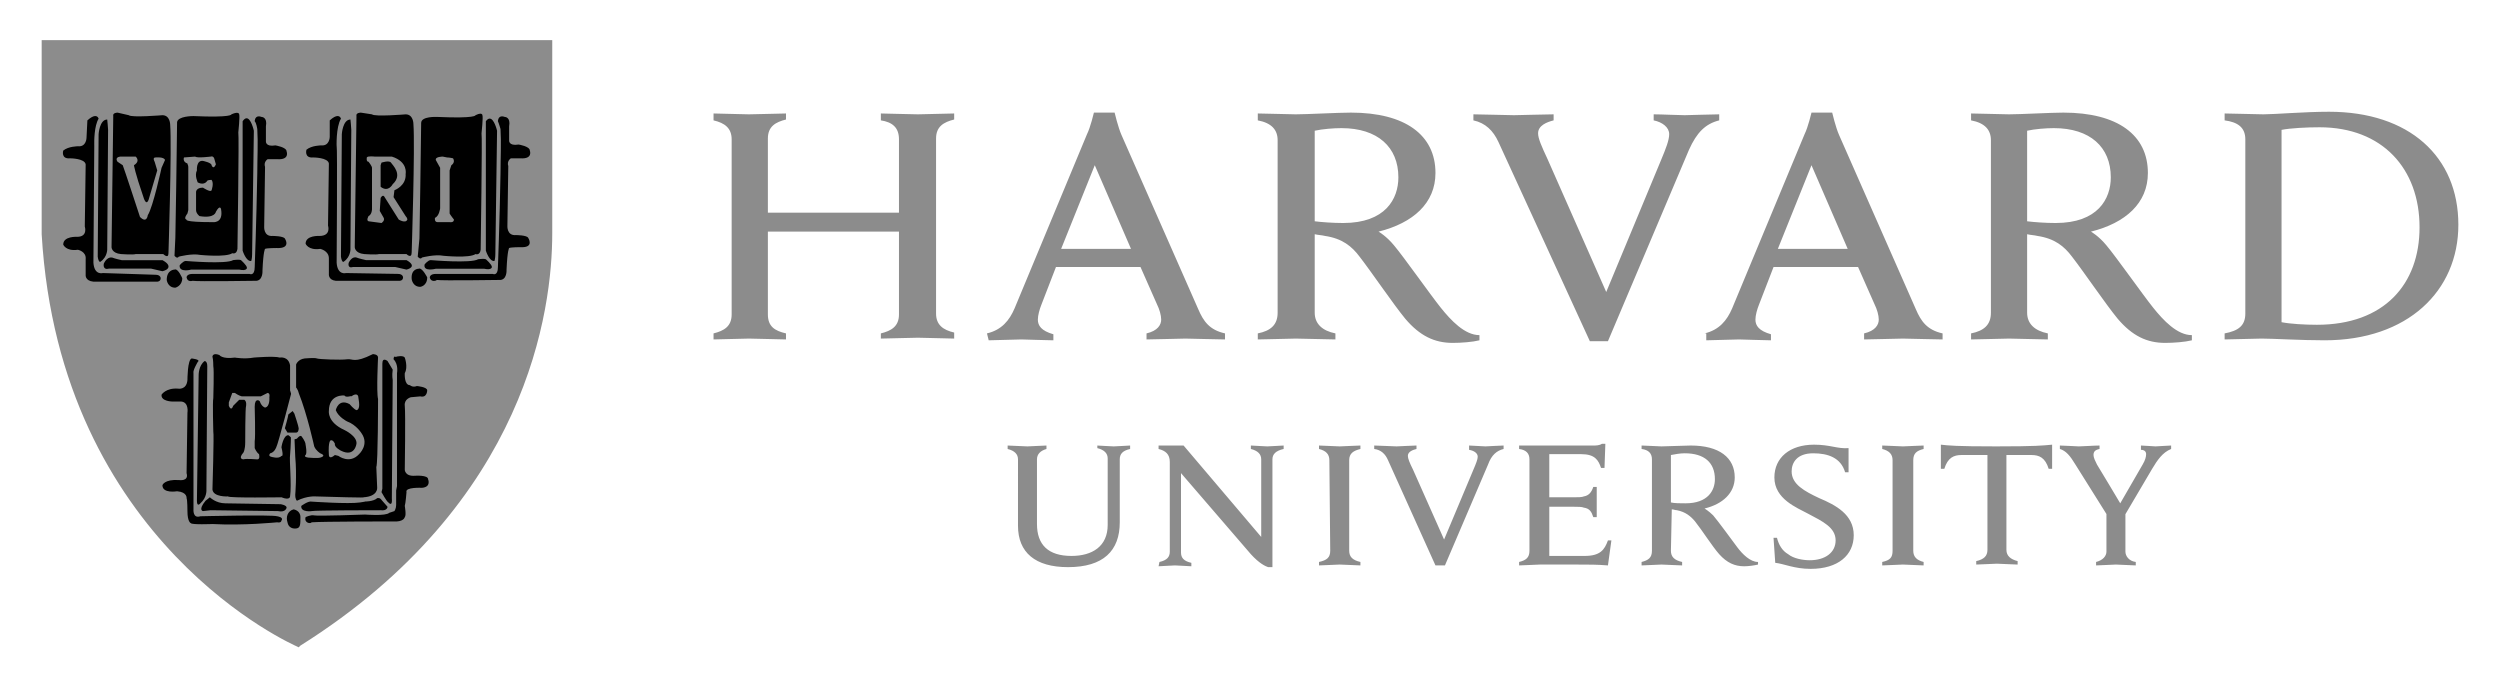
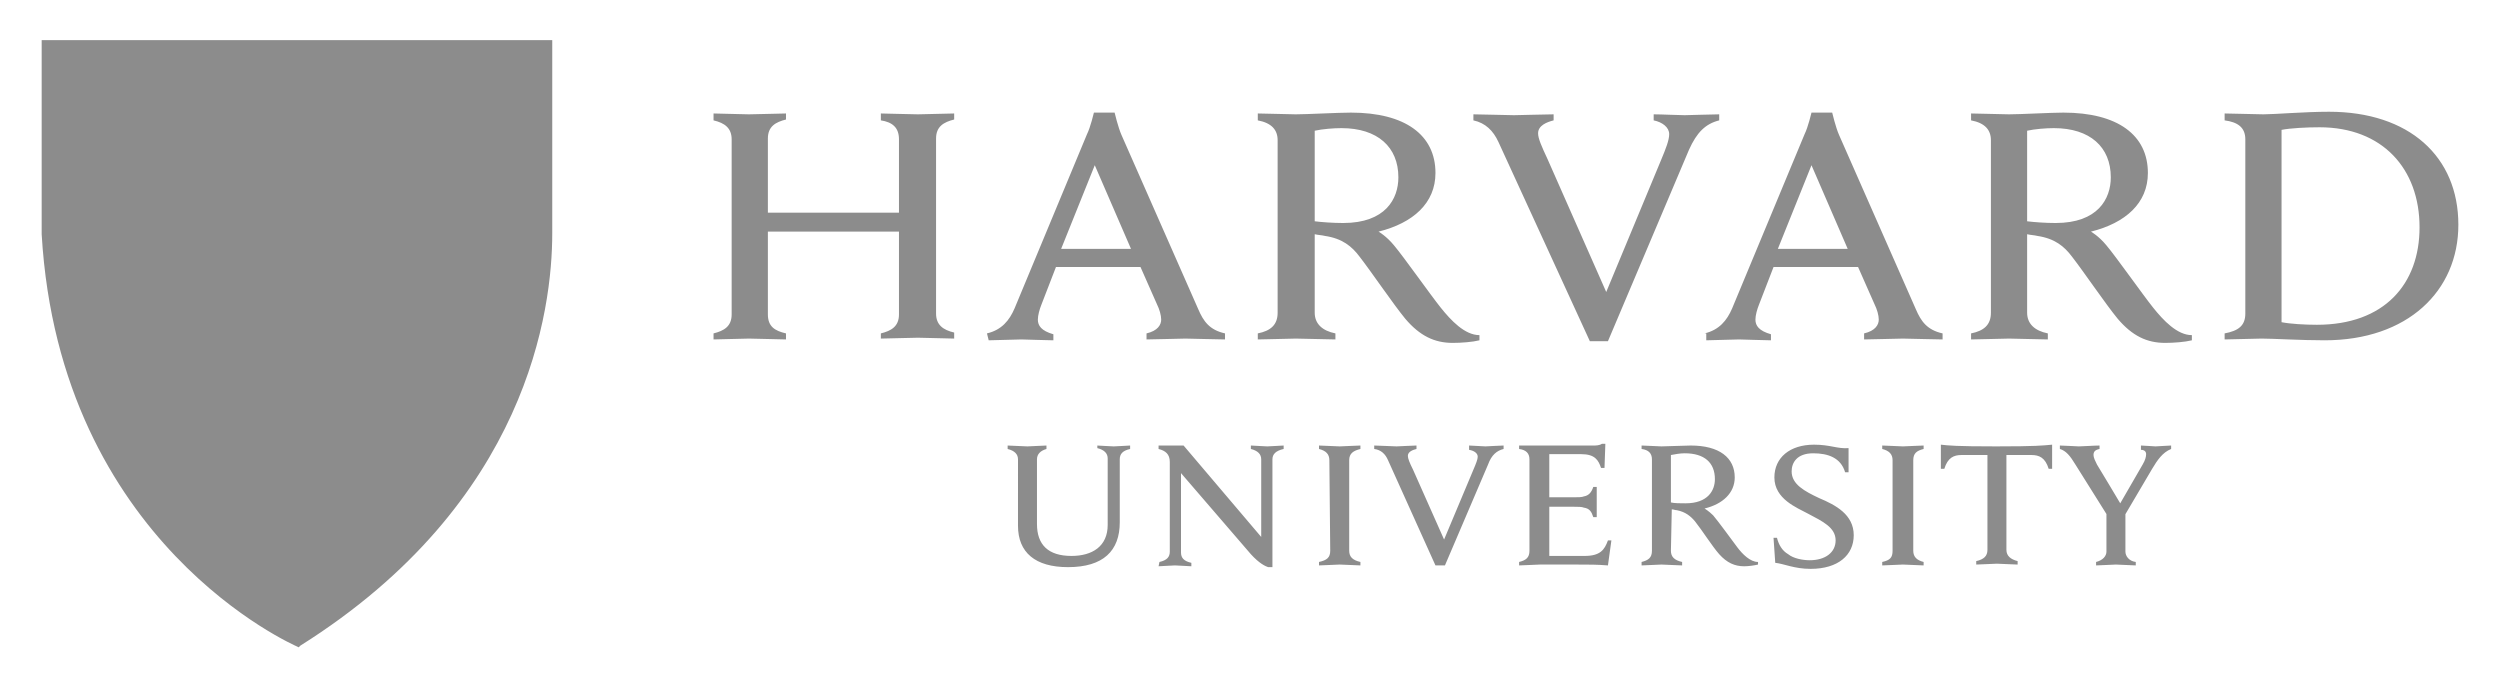
<svg xmlns="http://www.w3.org/2000/svg" width="600" height="165" viewBox="0 0 600 165" fill="none">
  <path d="M244.319 110.24C244.319 108.998 243.491 108.17 241.835 107.756V106.928C242.663 106.928 245.768 107.135 246.596 107.135C247.217 107.135 250.322 106.928 251.15 106.928V107.756C249.701 108.17 248.873 108.998 248.873 110.24V125.765C248.873 130.733 251.564 133.424 257.153 133.424C262.12 133.424 265.846 131.147 265.846 125.972V110.033C265.846 108.791 265.018 107.963 263.362 107.549V106.928C263.983 106.928 266.467 107.135 267.295 107.135C268.123 107.135 270.607 106.928 271.228 106.928V107.756C269.365 108.17 268.744 108.998 268.744 110.24V125.351C268.744 132.182 264.811 136.115 256.324 136.115C248.459 136.115 244.318 132.596 244.318 126.179L244.319 110.24ZM278.266 134.872C280.129 134.458 280.75 133.63 280.75 132.388V110.861C280.75 108.998 279.715 108.17 278.059 107.756V106.928H284.062L302.692 128.869V110.239C302.692 108.997 301.864 108.169 300.208 107.755V106.927C300.829 106.927 303.313 107.134 304.141 107.134C304.969 107.134 307.453 106.927 308.074 106.927V107.755C306.211 108.169 305.383 108.997 305.383 110.239V136.113H304.348C303.727 135.906 302.278 135.285 300.208 133.008L283.441 113.55V132.594C283.441 133.836 284.062 134.664 285.925 135.078V135.906C285.304 135.906 282.82 135.699 281.992 135.699C281.164 135.699 278.68 135.906 278.059 135.906L278.266 134.872ZM425.646 129.076H426.474C426.888 130.732 427.716 132.181 429.165 133.009C430.407 134.044 432.684 134.458 434.34 134.458C438.066 134.458 440.549 132.595 440.549 129.697C440.549 126.592 437.445 125.143 433.926 123.28C431.235 121.831 425.853 119.761 425.853 114.586C425.853 109.825 429.579 106.721 435.375 106.721C439.308 106.721 440.964 107.756 443.655 107.549V113.344H442.827C441.792 109.826 438.687 108.791 435.168 108.791C431.235 108.791 429.993 111.068 429.993 113.137C429.993 116.242 433.098 117.898 436.617 119.554C440.55 121.21 444.896 123.487 444.896 128.455C444.896 133.216 441.171 136.528 434.546 136.528C430.614 136.528 428.13 135.286 426.06 135.079L425.646 129.076ZM505.753 123.694L498.094 111.481C496.852 109.411 495.817 108.169 494.368 107.755V106.927C495.403 106.927 498.301 107.134 498.922 107.134C499.75 107.134 502.648 106.927 503.89 106.927V107.755C502.855 107.962 502.441 108.376 502.441 109.204C502.441 109.825 502.855 110.653 503.269 111.481C503.683 112.102 508.858 120.796 508.858 120.796L514.24 111.481C514.861 110.446 515.068 109.618 515.068 108.997C515.068 108.376 514.654 107.962 513.826 107.962V106.927C514.654 106.927 516.724 107.134 517.345 107.134C517.966 107.134 520.243 106.927 521.071 106.927V107.755C519.001 108.583 517.759 110.446 516.517 112.516L509.686 124.108M510.1 122.659V132.388C510.1 133.423 510.928 134.665 512.584 134.872V135.7C511.756 135.7 508.651 135.493 507.823 135.493C506.995 135.493 504.097 135.7 503.062 135.7V134.872C504.718 134.458 505.546 133.423 505.546 132.388V123.073M364.586 106.927H382.388C383.009 106.927 383.837 106.927 384.458 106.513H385.286L385.079 112.309H384.251C383.63 110.446 382.802 108.997 379.49 108.997H371.831V119.347H377.834C378.662 119.347 379.697 119.347 380.111 119.14C381.353 118.933 381.974 118.105 382.388 116.863H383.216V124.108H382.388C381.974 122.866 381.56 122.038 380.111 121.831C379.697 121.624 378.662 121.624 377.834 121.624H371.831V133.423H380.318C384.044 133.423 385.079 131.974 385.907 129.697H386.735L385.907 135.7C383.216 135.493 381.56 135.493 378.455 135.493H369.554C368.726 135.493 365.622 135.7 364.587 135.7V134.872C366.243 134.458 367.07 133.837 367.07 132.181V110.24C367.07 108.791 366.242 107.963 364.587 107.756L364.586 106.927ZM319.047 110.446C319.047 108.997 318.219 108.169 316.563 107.755V106.927C317.598 106.927 320.496 107.134 321.531 107.134C322.359 107.134 325.464 106.927 326.499 106.927V107.755C324.843 108.169 323.808 108.79 323.808 110.446V132.18C323.808 133.629 324.636 134.457 326.499 134.871V135.699C325.464 135.699 322.566 135.492 321.531 135.492C320.703 135.492 317.598 135.699 316.563 135.699V134.871C318.426 134.457 319.254 133.836 319.254 132.18L319.047 110.446ZM454.217 110.446C454.217 108.997 453.389 108.169 451.733 107.755V106.927C452.768 106.927 455.873 107.134 456.701 107.134C457.529 107.134 460.634 106.927 461.669 106.927V107.755C460.013 108.169 459.185 108.79 459.185 110.446V132.18C459.185 133.629 460.013 134.457 461.669 134.871V135.699C460.634 135.699 457.736 135.492 456.701 135.492C455.873 135.492 452.768 135.699 451.733 135.699V134.871C453.596 134.457 454.217 133.836 454.217 132.18V110.446ZM479.056 107.134C469.327 107.134 467.671 106.927 465.808 106.72V112.516H466.636C467.464 109.825 468.913 109.204 470.776 109.204H476.986V131.973C476.986 133.422 476.158 134.25 474.295 134.664V135.492C475.33 135.492 478.435 135.285 479.263 135.285C480.091 135.285 483.196 135.492 484.231 135.492V134.664C482.575 134.25 481.54 133.422 481.54 131.973V109.204H487.542C489.405 109.204 490.854 109.825 491.682 112.516H492.51V106.72C490.233 106.927 488.785 107.134 479.056 107.134ZM401.019 132.18C401.019 133.629 401.847 134.457 403.71 134.871V135.699C402.675 135.699 399.57 135.492 398.742 135.492C397.914 135.492 395.016 135.699 393.981 135.699V134.871C395.637 134.457 396.465 133.836 396.465 132.18V110.239C396.465 108.79 395.637 107.962 393.981 107.755V106.927C395.016 106.927 397.914 107.134 398.742 107.134C400.191 107.134 404.124 106.927 405.78 106.927C412.611 106.927 416.337 109.825 416.337 114.586C416.337 118.312 413.439 121.003 409.092 122.038C409.092 122.038 410.127 122.659 411.162 123.694C412.404 125.143 415.716 129.697 416.958 131.353C418.2 133.009 420.063 134.872 421.926 134.872V135.493C421.098 135.7 419.649 135.907 418.614 135.907C416.337 135.907 414.474 135.079 412.611 133.009C410.955 131.146 408.471 127.213 406.815 125.143C405.78 123.901 404.538 122.866 402.468 122.452C402.054 122.452 401.64 122.245 401.226 122.245L401.019 132.18ZM401.019 120.588C401.847 120.795 403.296 120.795 404.538 120.795C409.92 120.795 411.576 117.69 411.576 114.999C411.576 111.066 409.092 108.789 404.331 108.789C403.296 108.789 402.054 108.996 401.019 109.203V120.588ZM333.125 110.445C332.504 108.996 331.469 107.961 329.813 107.754V106.926C330.848 106.926 334.367 107.133 335.195 107.133C335.816 107.133 338.921 106.926 339.956 106.926V107.754C339.128 107.961 337.886 108.375 337.886 109.41C337.886 110.031 338.3 111.066 339.128 112.722L346.58 129.489L353.618 112.722C354.238 111.273 354.653 110.238 354.653 109.617C354.653 108.789 353.825 108.168 352.583 107.961V106.926C353.41 106.926 355.687 107.133 356.515 107.133C357.136 107.133 359.827 106.926 360.862 106.926V107.754C359.206 108.168 357.964 109.203 357.136 111.48L346.786 135.698H344.51L333.125 110.445ZM359.62 34.064C358.378 31.373 356.515 29.51 353.617 28.889V27.44C355.48 27.44 361.897 27.647 363.346 27.647C364.588 27.647 370.798 27.44 372.868 27.44V28.889C371.212 29.303 369.142 30.131 369.142 31.994C369.142 33.236 369.97 35.099 371.419 38.204L385.495 70.081L398.743 38.204C399.778 35.72 400.606 33.65 400.606 32.201C400.606 30.545 398.95 29.303 396.88 28.889V27.44C398.743 27.44 402.883 27.647 404.332 27.647C405.574 27.647 410.541 27.44 412.611 27.44V28.889C409.3 29.717 407.23 31.787 405.367 35.927L385.909 81.88H381.562L359.62 34.064ZM171.25 80.017C173.734 79.396 175.597 78.361 175.597 75.463V33.443C175.597 30.752 173.941 29.51 171.25 28.889V27.233C172.492 27.233 178.288 27.44 179.737 27.44C181.393 27.44 187.396 27.233 188.638 27.233V28.682C186.154 29.303 184.291 30.338 184.291 33.236V51.038H215.754V33.443C215.754 30.545 214.098 29.303 211.407 28.889V27.233C212.649 27.233 218.652 27.44 220.308 27.44C221.757 27.44 227.552 27.233 229.001 27.233V28.682C226.518 29.303 224.655 30.338 224.655 33.236V75.256C224.655 77.947 226.311 79.189 229.001 79.81V81.259C227.759 81.259 221.757 81.052 220.308 81.052C218.652 81.052 212.856 81.259 211.407 81.259V80.017C213.891 79.396 215.754 78.361 215.754 75.463V55.591H184.291V75.463C184.291 78.361 185.947 79.396 188.638 80.017V81.466C187.396 81.466 181.186 81.259 179.737 81.259C178.288 81.259 172.699 81.466 171.25 81.466V80.017ZM533.91 80.017C537.222 79.396 538.878 78.154 538.878 75.256V33.443C538.878 30.545 537.015 29.303 533.91 28.889V27.233C535.773 27.233 541.569 27.44 543.225 27.44C545.916 27.44 553.161 26.819 558.957 26.819C578.208 26.819 590.006 37.583 590.006 53.935C590.006 69.874 577.793 81.672 557.922 81.672C552.126 81.672 545.502 81.258 542.811 81.258C541.155 81.258 535.773 81.465 533.91 81.465V80.017ZM547.572 77.326C549.642 77.74 553.161 77.947 556.059 77.947C572.205 77.947 580.691 68.218 580.691 54.557C580.691 40.481 571.79 30.546 556.68 30.546C553.575 30.546 549.642 30.753 547.572 31.167V77.326ZM315.532 75.049C315.532 77.74 317.395 79.396 320.5 80.017V81.466C318.637 81.466 312.841 81.259 310.978 81.259C309.529 81.259 303.733 81.466 301.87 81.466V80.017C304.975 79.396 306.631 77.947 306.631 75.049V33.65C306.631 31.166 305.182 29.51 301.87 28.889V27.233C303.733 27.233 309.322 27.44 310.978 27.44C313.669 27.44 321.121 27.026 324.226 27.026C337.267 27.026 344.512 32.408 344.512 41.516C344.512 48.761 339.13 53.522 330.85 55.592C330.85 55.592 332.713 56.627 334.576 58.904C336.853 61.595 343.27 70.703 345.754 73.808C348.238 76.913 351.55 80.432 355.069 80.432V81.674C353.413 82.088 350.722 82.295 348.652 82.295C344.305 82.295 340.786 80.639 337.267 76.499C334.369 72.98 329.194 65.321 326.296 61.595C324.433 59.111 322.156 57.248 318.016 56.627C317.188 56.42 316.36 56.42 315.532 56.213L315.532 75.049ZM315.532 53.108C317.188 53.315 319.879 53.522 322.363 53.522C332.506 53.522 335.611 47.726 335.611 42.551C335.611 35.306 330.643 30.752 321.949 30.752C320.086 30.752 317.395 30.959 315.532 31.373V53.108ZM486.512 75.049C486.512 77.74 488.375 79.396 491.48 80.017V81.466C489.617 81.466 483.821 81.259 482.165 81.259C480.716 81.259 474.92 81.466 473.057 81.466V80.017C476.162 79.396 477.818 77.947 477.818 75.049V33.65C477.818 31.166 476.369 29.51 473.057 28.889V27.233C474.92 27.233 480.509 27.44 482.165 27.44C484.856 27.44 492.308 27.026 495.206 27.026C508.247 27.026 515.492 32.408 515.492 41.516C515.492 48.761 510.11 53.522 501.83 55.592C501.83 55.592 503.693 56.627 505.556 58.904C507.833 61.595 514.25 70.703 516.734 73.808C519.218 76.913 522.53 80.432 526.049 80.432V81.674C524.393 82.088 521.702 82.295 519.632 82.295C515.285 82.295 511.766 80.639 508.247 76.499C505.349 72.98 500.174 65.321 497.276 61.595C495.413 59.111 493.136 57.248 488.996 56.627C488.168 56.42 487.34 56.42 486.512 56.213L486.512 75.049ZM486.512 53.108C488.168 53.315 490.859 53.522 493.343 53.522C503.486 53.522 506.591 47.726 506.591 42.551C506.591 35.306 501.623 30.752 492.929 30.752C491.066 30.752 488.375 30.959 486.512 31.373V53.108ZM236.872 80.017C240.391 79.189 242.254 76.912 243.496 74.014L260.884 32.201C261.712 30.545 262.54 27.026 262.54 27.026H267.508C267.508 27.026 268.336 30.545 269.164 32.408L287.587 74.221C288.829 77.119 290.278 79.189 294.003 80.017V81.466C291.933 81.466 285.931 81.259 284.482 81.259C283.033 81.259 277.237 81.466 275.167 81.466V80.017C277.858 79.396 278.686 77.947 278.686 76.705C278.686 75.67 278.272 74.222 277.651 72.98L273.718 64.079H253.432L249.913 73.186C249.499 74.222 249.085 75.67 249.085 76.705C249.085 78.154 249.913 79.396 252.811 80.224V81.673C250.948 81.673 246.187 81.466 245.152 81.466L237.286 81.673L236.872 80.017ZM271.44 59.731L262.746 39.652L254.673 59.731H271.44ZM409.09 80.017C412.609 79.189 414.472 76.912 415.714 74.014L433.102 32.201C433.93 30.545 434.758 27.026 434.758 27.026H439.726C439.726 27.026 440.554 30.545 441.382 32.408L459.805 74.221C461.047 77.119 462.496 79.189 466.221 80.017V81.466C464.151 81.466 458.149 81.259 456.7 81.259C455.251 81.259 449.455 81.466 447.385 81.466V80.017C450.076 79.396 450.904 77.947 450.904 76.705C450.904 75.67 450.49 74.222 449.869 72.98L445.936 64.079H425.65L422.131 73.186C421.717 74.222 421.303 75.67 421.303 76.705C421.303 78.154 422.131 79.396 425.029 80.224V81.673C423.166 81.673 418.405 81.466 417.37 81.466L409.504 81.673V80.017H409.09ZM443.451 59.731L434.757 39.652L426.684 59.731H443.451Z" fill="#8C8C8C" />
-   <path d="M10.827 10.47H131.917V56.216C131.917 77.122 124.051 121.626 71.888 154.746C71.888 154.746 15.171 131.149 10.824 56.216L10.827 10.47Z" fill="#8C8C8C" />
+   <path d="M10.827 10.47H131.917V56.216C131.917 77.122 124.051 121.626 71.888 154.746C71.888 154.746 15.171 131.149 10.824 56.216L10.827 10.47" fill="#8C8C8C" />
  <path d="M50.646 82.64C50.342 82.628 50.078 82.779 49.866 82.963C49.452 83.322 49.203 83.819 49.191 83.845C48.728 84.492 47.757 84.654 46.874 84.629C45.991 84.604 45.233 84.403 45.233 84.403L45.184 84.39L45.135 84.407C43.867 84.83 43.302 85.37 43.069 85.834C42.953 86.066 42.924 86.276 42.924 86.428C42.924 86.548 42.939 86.6 42.948 86.635V91.377C42.902 91.638 42.781 91.798 42.613 91.91C42.442 92.024 42.215 92.085 41.986 92.109C41.529 92.157 41.084 92.06 41.084 92.06H41.08C39.489 91.742 38.397 92.115 37.717 92.578C37.047 93.033 36.78 93.562 36.771 93.58C36.09 94.502 36.54 95.796 36.54 95.796V95.804C36.584 95.921 36.636 96.033 36.694 96.135C36.694 96.137 36.702 96.159 36.702 96.159C37.323 97.816 39.601 97.813 39.601 97.813C40.429 98.434 41.877 98.019 41.877 98.019C42.302 98.019 42.55 98.196 42.702 98.419C42.777 98.725 42.742 99.03 42.742 99.03L42.738 99.066L42.746 99.099C42.76 99.154 42.788 99.441 42.803 99.834C42.817 100.228 42.822 100.746 42.827 101.346C42.837 102.548 42.832 104.075 42.819 105.575C42.793 108.576 42.742 111.474 42.742 111.474C42.742 112.486 42.544 113.079 42.544 113.079L42.536 113.103V113.131C42.536 113.182 42.519 113.207 42.463 113.252C42.407 113.297 42.308 113.347 42.176 113.382C41.912 113.452 41.534 113.479 41.153 113.479C40.392 113.479 39.621 113.378 39.621 113.378L39.601 113.374L39.58 113.378C37.425 113.593 36.757 115.528 36.75 115.549V115.553C36.579 115.955 36.594 116.362 36.71 116.729C36.768 116.914 36.852 117.09 36.948 117.255C37.333 118.195 38.359 118.929 38.359 118.929C38.359 119.343 42.293 119.547 42.293 119.547C42.532 119.607 42.694 119.774 42.815 119.976C42.827 120.013 42.841 120.048 42.851 120.085C42.948 120.448 42.948 120.788 42.948 120.788C42.919 120.899 42.907 121.022 42.9 121.201C42.891 121.402 42.886 121.65 42.891 121.928C42.901 122.486 42.933 123.167 42.972 123.829C43.05 125.151 43.154 126.392 43.154 126.392L43.158 126.4V126.408C43.18 126.54 43.245 126.654 43.324 126.755C43.324 126.756 43.328 126.792 43.328 126.792C43.535 128.034 47.468 127.621 47.468 127.621C47.468 127.621 61.253 127.302 64.978 127.362C65.51 127.37 65.836 127.389 65.888 127.414C66.302 127.414 67.339 127.208 67.339 127.208L68.786 128.243C69.369 128.696 69.972 128.825 70.525 128.789C70.635 128.783 70.746 128.768 70.852 128.749C71.914 128.557 72.72 127.827 72.72 127.827L74.79 127.415C75.204 127.415 91.972 127.208 91.972 127.208C93.421 127.622 94.042 126.998 94.042 126.998L96.731 126.792C96.834 126.792 96.931 126.784 97.022 126.768C97.679 126.647 98.018 126.121 98.194 125.608C98.247 125.505 98.302 125.404 98.34 125.3C98.559 124.697 98.554 124.104 98.554 124.104V120.602C98.588 120.326 98.653 120.109 98.724 119.915C99.101 119.25 99.629 119.135 99.629 119.135L102.112 118.718L103.357 118.1C103.834 117.98 104.086 117.646 104.23 117.243C104.267 117.185 104.306 117.131 104.335 117.069C104.507 116.704 104.557 116.28 104.557 115.876C104.557 115.07 104.343 114.328 104.343 114.328L104.339 114.311L104.335 114.295C103.882 113.388 102.837 113.019 101.934 112.86C101.031 112.7 100.236 112.755 100.236 112.755H100.232C99.235 112.854 98.859 112.569 98.687 112.29C98.516 112.01 98.554 111.707 98.554 111.707V111.695L98.764 98.867C98.846 98.386 98.986 98.003 99.124 97.691C99.286 97.381 99.423 97.193 99.423 97.193C100.044 97.4 102.112 96.777 102.112 96.777C103.301 96.658 103.797 95.928 104.012 95.325C104.031 95.29 104.06 95.255 104.077 95.22C104.349 94.647 104.347 94.12 104.347 94.105C104.458 93.293 103.893 92.622 103.333 92.168C102.769 91.712 102.18 91.448 102.18 91.448L102.148 91.432H99.241C99.161 91.415 99.095 91.373 99.027 91.282C98.957 91.19 98.891 91.053 98.841 90.886C98.742 90.552 98.696 90.102 98.683 89.657C98.658 88.767 98.76 87.898 98.76 87.898L98.764 87.886V86.221C98.764 85.416 98.189 84.851 97.648 84.499C97.108 84.147 96.573 83.99 96.573 83.99L96.549 83.982H92.858C92.774 83.843 92.681 83.708 92.542 83.618C92.359 83.499 92.146 83.41 91.944 83.343C91.538 83.208 91.163 83.157 91.163 83.157C90.489 82.945 89.486 82.947 89.486 82.947H89.433L89.389 82.975C88.1 83.867 85.839 84.241 83.91 84.37C81.982 84.499 80.389 84.398 80.389 84.398L73.896 83.978L73.84 84.031C73.859 84.012 73.818 84.045 73.751 84.067C73.684 84.089 73.588 84.116 73.48 84.14C73.264 84.187 72.989 84.231 72.72 84.269C72.181 84.346 71.665 84.399 71.665 84.399L71.559 84.407L71.523 84.512C71.345 85.047 70.803 85.231 70.803 85.231L70.234 85.425C69.855 85.104 69.265 84.86 68.705 84.689C68.114 84.51 67.624 84.411 67.602 84.406C67.597 84.404 67.593 84.4 67.589 84.398C67.57 84.391 67.55 84.386 67.533 84.382C67.499 84.374 67.466 84.37 67.424 84.365C67.339 84.357 67.23 84.355 67.096 84.353C66.828 84.351 66.462 84.359 66.029 84.374C65.163 84.403 64.03 84.459 62.904 84.523C60.653 84.653 58.432 84.81 58.428 84.81C55.862 84.913 54.129 84.501 53.039 84.07C51.95 83.64 51.519 83.205 51.519 83.205C51.246 82.832 50.944 82.652 50.646 82.64ZM50.634 82.98C50.815 82.988 51.025 83.089 51.264 83.424L51.269 83.432L51.277 83.445C51.277 83.445 51.778 83.938 52.914 84.387C54.05 84.836 55.832 85.255 58.441 85.151H58.453C58.453 85.151 60.675 84.993 62.924 84.864C64.049 84.799 65.18 84.743 66.041 84.714C66.472 84.7 66.838 84.692 67.097 84.694C67.226 84.695 67.327 84.7 67.396 84.706C67.424 84.708 67.443 84.712 67.456 84.714L67.464 84.722L67.513 84.734C67.513 84.734 68.026 84.835 68.613 85.013C69.199 85.192 69.863 85.464 70.121 85.721L70.193 85.794L70.913 85.555C70.913 85.555 71.355 85.296 71.653 84.848C71.422 85.408 70.856 85.6 70.856 85.6L70.238 86.016C69.617 85.395 67.545 84.981 67.545 84.981C67.338 84.774 58.437 85.393 58.437 85.393C53.262 85.6 51.398 83.74 51.398 83.74C50.363 82.291 49.328 84.359 49.328 84.359C48.293 85.808 45.188 84.981 45.188 84.981C44.043 85.363 43.53 85.831 43.292 86.226C43.308 86.154 43.333 86.076 43.377 85.988C43.557 85.629 44.04 85.145 45.225 84.743C45.291 84.759 45.983 84.944 46.87 84.969C47.799 84.995 48.897 84.845 49.47 84.043L49.478 84.035L49.486 84.023C49.486 84.023 49.737 83.523 50.088 83.218C50.264 83.066 50.453 82.972 50.634 82.98ZM89.535 83.291C89.608 83.292 90.546 83.303 91.091 83.485L91.107 83.489L91.12 83.493C91.12 83.493 91.472 83.543 91.843 83.667C92.029 83.729 92.218 83.806 92.365 83.901C92.388 83.916 92.4 83.934 92.421 83.95C91.924 83.644 91.144 83.529 91.144 83.529C90.523 83.322 89.486 83.323 89.486 83.323C86.795 85.186 80.378 84.775 80.378 84.775L73.962 84.358C73.757 84.563 71.756 84.766 71.71 84.77C71.718 84.756 71.73 84.745 71.738 84.73C71.768 84.728 72.242 84.681 72.773 84.605C73.047 84.566 73.327 84.521 73.557 84.471C73.672 84.446 73.775 84.419 73.861 84.39C73.909 84.374 73.946 84.346 73.986 84.326L80.37 84.734C80.37 84.734 81.987 84.84 83.939 84.71C85.869 84.581 88.129 84.236 89.535 83.291ZM92.777 84.322H96.496C96.508 84.326 96.804 84.439 97.147 84.617C96.8 84.444 96.525 84.358 96.525 84.358H92.797C92.793 84.346 92.782 84.335 92.777 84.322ZM97.216 84.653C97.305 84.701 97.378 84.727 97.471 84.787C97.496 84.803 97.518 84.826 97.544 84.843C97.432 84.771 97.322 84.709 97.216 84.653ZM98.692 91.369C98.715 91.408 98.734 91.45 98.76 91.486C98.866 91.626 99.009 91.734 99.185 91.769L99.201 91.773H102.072C102.096 91.783 102.611 92.022 103.123 92.436C103.481 92.726 103.797 93.09 103.939 93.491C103.569 92.895 102.885 92.439 102.468 92.201C102.257 92.082 102.112 92.019 102.112 92.019H99.217C98.964 91.969 98.799 91.716 98.692 91.369ZM43.018 91.999C42.497 92.984 41.049 92.638 41.049 92.638C37.944 92.017 36.909 94.09 36.909 94.09C36.881 94.127 36.864 94.168 36.84 94.207C36.887 94.055 36.951 93.907 37.05 93.774L37.067 93.749C37.067 93.749 37.303 93.273 37.916 92.856C38.528 92.439 39.507 92.09 41.017 92.391C41.017 92.391 41.501 92.499 42.027 92.443C42.29 92.416 42.571 92.351 42.808 92.193C42.886 92.141 42.953 92.073 43.018 91.999ZM98.426 112.492C98.676 112.873 99.221 113.198 100.265 113.095C100.265 113.095 101.026 113.045 101.883 113.196C102.737 113.347 103.653 113.699 104.029 114.445C104.03 114.449 104.053 114.553 104.062 114.587C103.091 113.152 100.253 113.337 100.253 113.337C98.9 113.473 98.527 112.905 98.426 112.492ZM42.727 113.467C42.724 113.477 42.706 113.543 42.706 113.543C42.706 113.647 42.658 113.734 42.573 113.802C42.488 113.87 42.367 113.921 42.221 113.96C41.348 114.193 39.602 113.96 39.602 113.96C38.103 114.11 37.369 115.119 37.075 115.67C37.075 115.67 37.651 113.918 39.618 113.717C39.653 113.721 40.385 113.818 41.158 113.818C41.554 113.818 41.947 113.794 42.266 113.709C42.425 113.667 42.569 113.61 42.682 113.519C42.7 113.505 42.711 113.483 42.727 113.467ZM57.148 25.183L57.087 25.235C53.857 27.86 49.163 26.65 49.163 26.65L49.143 26.646H49.123C44.564 26.646 43.095 26.852 43.095 26.852L43.03 26.865L42.99 26.913C42.518 27.479 41.941 27.471 41.433 27.326C40.937 27.184 40.562 26.906 40.544 26.893C40.45 26.757 40.301 26.679 40.139 26.622C39.956 26.557 39.746 26.519 39.545 26.493C39.143 26.439 38.773 26.436 38.773 26.436H38.765L38.761 26.44C34.218 26.75 31.385 26.49 29.697 26.157C28.852 25.991 28.294 25.805 27.95 25.664C27.606 25.523 27.485 25.433 27.485 25.433L27.505 25.454C27.439 25.388 27.376 25.364 27.299 25.341C27.222 25.318 27.133 25.3 27.036 25.285C26.842 25.254 26.613 25.237 26.39 25.224C25.944 25.197 25.524 25.195 25.524 25.195H25.419L25.371 25.288C25.191 25.648 24.633 26.404 24.59 26.461C24.565 26.469 24.51 26.485 24.409 26.497C24.292 26.509 24.14 26.521 23.968 26.526C23.625 26.536 23.2 26.529 22.787 26.517C21.963 26.492 21.191 26.441 21.191 26.441L21.182 26.437H21.178C20.315 26.437 19.795 26.716 19.505 27.007C19.214 27.297 19.149 27.609 19.149 27.609L19.145 27.622L18.939 31.579V31.592C19.041 32.821 18.917 33.318 18.833 33.452C18.792 33.519 18.791 33.504 18.789 33.504L18.648 33.411L18.55 33.553C18.496 33.634 18.29 33.743 17.997 33.808C17.703 33.872 17.338 33.904 16.982 33.917C16.269 33.942 15.603 33.892 15.603 33.892L15.587 33.889L15.571 33.892C15.008 33.949 14.588 34.224 14.293 34.592C13.999 34.96 13.822 35.415 13.715 35.857C13.501 36.742 13.558 37.592 13.558 37.592V37.612C13.67 38.174 13.99 38.568 14.39 38.821C14.791 39.074 15.269 39.196 15.725 39.249C16.611 39.354 17.39 39.205 17.435 39.197H17.439C18.541 39.298 18.941 39.639 19.088 39.912C19.236 40.187 19.153 40.426 19.153 40.426L19.145 40.45V40.478C19.145 40.907 19.198 44.31 19.25 47.622C19.302 50.922 19.351 54.096 19.351 54.119C19.302 54.562 19.183 54.841 19.044 55.013C18.904 55.185 18.746 55.259 18.583 55.292C18.257 55.357 17.932 55.227 17.932 55.227L17.9 55.21H17.867C15.552 55.21 14.487 56.019 14.043 56.852C13.6 57.681 13.766 58.502 13.768 58.509C13.881 60.012 14.829 60.705 15.72 60.975C16.615 61.247 17.471 61.137 17.471 61.137L17.451 61.141C18.558 61.141 19.012 61.434 19.205 61.691C19.398 61.948 19.355 62.184 19.355 62.184L19.347 62.237L19.371 62.289C19.364 62.275 19.395 62.395 19.403 62.552C19.412 62.709 19.416 62.918 19.412 63.159C19.402 63.639 19.369 64.247 19.331 64.841C19.253 66.028 19.149 67.165 19.149 67.165V67.186L19.153 67.21C19.369 68.4 20.058 68.889 20.677 69.029C21.251 69.16 21.724 69.025 21.797 69.005H21.805L38.328 69.422C40.687 71.14 42.21 71.189 43.123 70.719C43.996 70.269 44.226 69.466 44.255 69.373L44.542 69.418C44.727 69.448 45.088 69.464 45.617 69.478C46.147 69.493 46.833 69.502 47.623 69.507C49.202 69.517 51.194 69.511 53.161 69.499C55.128 69.486 57.071 69.466 58.546 69.45C60.014 69.434 61.02 69.422 61.118 69.422H61.13C61.809 69.573 62.339 69.538 62.747 69.381C63.163 69.221 63.445 68.938 63.628 68.641C63.993 68.052 63.992 67.404 63.992 67.396V67.388L64.198 62.456C64.283 62.132 64.635 61.894 64.999 61.748C65.352 61.607 65.67 61.562 65.694 61.559C67.992 61.862 69.119 61.052 69.612 60.148C70.105 59.243 69.997 58.276 69.996 58.268V58.264C69.886 56.757 68.994 56.014 68.152 55.688C67.31 55.362 66.503 55.422 66.503 55.422L66.515 55.417C65.418 55.417 64.914 55.036 64.659 54.666C64.406 54.297 64.405 53.941 64.405 53.938V53.934C64.462 53.574 64.497 52.682 64.526 51.472C64.555 50.248 64.574 48.734 64.587 47.259C64.612 44.308 64.615 41.514 64.615 41.514C64.615 41.26 64.759 40.851 64.91 40.524C65.042 40.237 65.142 40.071 65.173 40.018C66.448 40.148 67.422 40.072 68.104 39.828C68.816 39.574 69.255 39.158 69.507 38.724C70.005 37.867 69.783 36.962 69.778 36.942C69.872 36.164 69.755 35.576 69.483 35.167C69.204 34.748 68.789 34.515 68.375 34.391C67.572 34.15 66.771 34.296 66.721 34.306C65.305 34.306 64.819 33.913 64.647 33.57C64.476 33.225 64.603 32.877 64.603 32.877L64.607 32.861L64.611 32.844C64.924 30.86 64.821 29.491 64.635 28.615C64.45 27.739 64.166 27.337 64.166 27.337L64.15 27.313L64.122 27.293C63.911 27.152 63.606 27.098 63.237 27.058C62.867 27.018 62.441 27.006 62.036 27.006C61.227 27.006 60.5 27.058 60.5 27.058L60.447 27.062L60.411 27.09C60.263 27.202 60.102 27.189 59.881 27.078C59.66 26.968 59.411 26.754 59.186 26.516C58.735 26.04 58.377 25.481 58.377 25.481L58.337 25.42L57.148 25.183ZM115.729 25.183L115.668 25.235C112.438 27.86 107.744 26.65 107.744 26.65L107.724 26.646H107.7C103.347 26.646 101.882 26.852 101.882 26.852L101.817 26.865L101.777 26.913C101.306 27.479 100.728 27.471 100.22 27.326C99.732 27.186 99.364 26.918 99.335 26.897C99.242 26.758 99.09 26.68 98.927 26.622C98.743 26.557 98.533 26.519 98.332 26.493C97.93 26.439 97.56 26.436 97.56 26.436H97.552L97.548 26.44C93.005 26.75 90.173 26.49 88.484 26.157C87.64 25.991 87.082 25.805 86.737 25.664C86.393 25.523 86.273 25.433 86.273 25.433L86.293 25.454C86.227 25.388 86.16 25.364 86.083 25.341C86.005 25.318 85.921 25.3 85.824 25.285C85.63 25.254 85.396 25.237 85.173 25.224C84.727 25.198 84.312 25.195 84.312 25.195H84.207L84.158 25.288C83.978 25.649 83.413 26.411 83.374 26.465C83.347 26.473 83.291 26.486 83.192 26.497C83.075 26.509 82.927 26.521 82.755 26.526C82.412 26.536 81.987 26.529 81.575 26.517C80.751 26.492 79.974 26.441 79.974 26.441L79.97 26.437H79.966C79.003 26.437 78.437 26.709 78.118 26.999C77.799 27.288 77.726 27.609 77.726 27.609V31.798C77.828 32.922 77.699 33.368 77.625 33.471C77.588 33.523 77.591 33.504 77.584 33.504C77.578 33.503 77.572 33.504 77.572 33.504L77.435 33.411L77.338 33.553C77.284 33.633 77.077 33.743 76.784 33.807C76.49 33.871 76.121 33.904 75.765 33.916C75.052 33.942 74.386 33.892 74.386 33.892L74.374 33.888L74.358 33.892C73.748 33.948 73.288 34.216 72.963 34.583C72.638 34.95 72.441 35.41 72.32 35.853C72.079 36.74 72.135 37.591 72.135 37.591V37.599L72.139 37.612C72.251 38.173 72.571 38.568 72.971 38.821C73.372 39.073 73.846 39.195 74.302 39.249C75.188 39.353 75.971 39.205 76.016 39.197H76.02C77.122 39.298 77.518 39.638 77.665 39.912C77.813 40.186 77.734 40.425 77.734 40.425L77.73 40.429V40.438C77.691 40.594 77.679 40.862 77.665 41.295C77.651 41.727 77.642 42.3 77.637 42.96C77.627 44.282 77.632 45.965 77.645 47.622C77.671 50.922 77.725 54.095 77.726 54.119C77.677 54.562 77.554 54.84 77.415 55.012C77.275 55.184 77.116 55.258 76.954 55.291C76.628 55.356 76.307 55.226 76.307 55.226L76.274 55.21H76.238C73.922 55.21 72.858 56.018 72.413 56.851C71.971 57.681 72.137 58.501 72.138 58.509C72.252 60.012 73.199 60.705 74.091 60.975C74.986 61.246 75.846 61.137 75.846 61.137L75.826 61.141C76.826 61.141 77.28 61.431 77.503 61.699C77.726 61.966 77.726 62.212 77.726 62.212V62.252L77.742 62.289C77.735 62.274 77.766 62.394 77.774 62.551C77.782 62.709 77.783 62.918 77.778 63.158C77.769 63.638 77.736 64.246 77.697 64.84C77.62 66.027 77.519 67.165 77.519 67.165L77.515 67.185L77.519 67.209C77.736 68.4 78.428 68.888 79.048 69.029C79.621 69.159 80.094 69.03 80.168 69.008H80.176L96.699 69.424C99.058 71.143 100.577 71.192 101.489 70.722C102.369 70.269 102.652 69.409 102.678 69.327L102.682 69.323C102.756 69.181 102.915 69.113 102.993 69.113C103.033 69.113 103.03 69.121 103.022 69.109C103.014 69.097 103.03 69.105 102.993 69.178L102.892 69.384L103.119 69.42C103.303 69.451 103.665 69.467 104.194 69.481C104.723 69.496 105.41 69.504 106.199 69.51C107.779 69.52 109.771 69.513 111.738 69.501C113.705 69.489 115.644 69.469 117.119 69.453C118.594 69.436 119.617 69.425 119.707 69.425C120.434 69.575 120.99 69.538 121.409 69.38C121.835 69.22 122.115 68.936 122.286 68.636C122.628 68.038 122.565 67.371 122.565 67.371L122.569 67.395L122.775 62.455C122.859 62.131 123.207 61.893 123.572 61.747C123.927 61.605 124.252 61.564 124.271 61.561C126.569 61.865 127.695 61.051 128.189 60.146C128.682 59.241 128.569 58.279 128.569 58.27V58.263C128.459 56.756 127.571 56.013 126.729 55.687C125.887 55.361 125.076 55.42 125.076 55.42L125.092 55.416C123.887 55.416 123.394 55.031 123.167 54.668C122.941 54.306 122.985 53.953 122.985 53.953V53.932C122.985 52.709 123.192 41.516 123.192 41.516V41.512C123.192 41.258 123.336 40.849 123.487 40.522C123.619 40.235 123.723 40.069 123.753 40.017C125.028 40.146 126.002 40.07 126.685 39.827C127.397 39.572 127.836 39.157 128.087 38.723C128.586 37.865 128.363 36.961 128.358 36.94C128.453 36.162 128.332 35.574 128.059 35.165C127.78 34.747 127.365 34.513 126.951 34.389C126.146 34.147 125.342 34.296 125.298 34.304C123.881 34.304 123.399 33.911 123.228 33.568C123.056 33.225 123.183 32.877 123.183 32.877L123.191 32.844C123.505 30.86 123.402 29.491 123.216 28.615C123.03 27.738 122.747 27.337 122.747 27.337L122.726 27.313L122.702 27.292C122.491 27.151 122.186 27.098 121.817 27.058C121.448 27.018 121.021 27.005 120.616 27.005C119.807 27.005 119.076 27.058 119.076 27.058L119.027 27.062L118.987 27.09C118.839 27.201 118.682 27.189 118.461 27.078C118.24 26.967 117.987 26.754 117.762 26.516C117.311 26.04 116.957 25.481 116.957 25.481L116.917 25.42L115.729 25.183Z" fill="#8C8C8C" />
  <path d="M71.685 155.36L71.271 155.153C70.857 154.946 14.347 130.521 10 56.209V9.635H132.54V56.002C132.54 74.218 126.744 120.584 72.097 154.946L71.685 155.36ZM11.449 11.08V55.998C15.589 126.376 66.924 151.63 71.685 153.7C125.297 119.546 131.093 74.007 131.093 55.998V11.08H11.449Z" fill="#8C8C8C" />
-   <path d="M28.217 27.03C28.217 27.03 26.975 27.031 27.182 27.859L26.769 59.321C26.769 59.321 26.768 60.772 29.045 60.979C29.045 60.979 31.942 61.186 32.563 60.979H39.189C39.189 60.979 40.43 62.218 40.43 60.769C40.43 60.769 41.257 35.312 40.843 29.93C40.843 29.93 40.842 27.649 38.979 27.649C38.979 27.649 31.53 28.27 30.909 27.649L28.217 27.03ZM56.95 27.079C56.677 27.055 56.237 27.132 55.539 27.443C55.539 27.443 55.749 28.273 46.434 27.859C46.227 27.859 42.707 27.857 42.5 29.306C42.5 29.306 42.294 44.211 42.294 44.624L42.084 57.044L41.878 61.391C41.878 61.391 42.499 62.218 42.913 61.597C42.913 61.597 46.018 60.77 48.088 61.184C48.088 61.184 54.3 61.803 55.749 60.768C55.749 60.768 56.783 61.182 56.99 59.733C56.99 59.733 57.403 32.203 57.196 31.789C57.196 31.789 57.609 27.857 57.403 27.443C57.403 27.443 57.404 27.119 56.95 27.079ZM22.824 27.851C22.417 27.863 21.826 28.118 20.972 28.894L20.766 33.034C20.766 33.034 20.766 35.311 18.696 35.104C18.696 35.104 16.416 35.104 15.175 36.139C15.175 36.139 14.555 38.206 16.832 37.999C16.832 37.999 20.353 38.001 20.56 39.45L20.349 54.352C20.349 54.352 21.181 56.839 18.49 56.839C18.49 56.839 15.175 56.628 15.175 58.698C15.175 58.698 15.798 60.357 18.696 59.943C18.696 59.943 20.767 60.356 20.56 62.219V65.943C20.56 65.943 20.349 67.394 22.419 67.601H37.737C37.737 67.601 38.566 67.6 38.566 66.772C38.566 66.772 38.567 65.943 37.325 65.943L24.699 65.531C24.699 65.531 22.626 66.153 22.419 63.048C22.419 63.048 22.619 36.468 22.625 35.298C22.625 35.299 22.629 35.311 22.629 35.311C22.629 35.311 22.625 35.213 22.625 35.202C22.625 35.191 22.629 34.899 22.629 34.894C22.625 34.886 22.625 34.886 22.621 34.878C22.599 33.861 22.595 30.259 23.664 28.478C23.664 28.478 23.501 27.831 22.824 27.851ZM62.02 27.928C61.131 28.005 61.13 29.1 61.13 29.1C61.544 29.514 61.749 30.964 61.749 30.964C61.956 34.276 61.749 38.001 61.749 41.52C61.542 53.319 61.13 64.083 61.13 64.083C61.13 66.36 59.889 65.737 59.889 65.737H46.224C44.775 65.737 44.777 66.565 44.777 66.565C44.984 67.807 46.224 67.394 46.224 67.394C47.466 67.601 61.13 67.394 61.13 67.394C63.2 67.601 62.994 64.908 62.994 64.908C63.201 60.147 63.612 59.733 63.612 59.733C64.026 59.526 66.305 59.527 66.305 59.527C70.031 59.734 68.375 57.251 68.375 57.251C67.961 56.63 65.476 56.628 65.476 56.628C63.199 56.835 63.406 54.352 63.406 54.352L63.612 40.069C63.199 38.827 64.235 38.209 64.235 38.209H66.511C69.616 38.416 68.787 36.345 68.787 36.345C68.787 35.31 66.099 34.894 66.099 34.894C63.615 35.308 63.819 33.859 63.819 33.859V30.342C64.233 28.065 62.784 28.066 62.784 28.066C62.473 27.949 62.225 27.91 62.02 27.928ZM59.097 28.389C58.833 28.424 58.542 28.635 58.231 29.1V60.149C58.231 60.149 59.059 62.839 60.301 62.632C60.301 62.632 60.508 62.013 60.508 60.978L60.924 31.376C60.924 31.376 60.241 28.235 59.097 28.389ZM25.735 28.684C23.872 28.684 23.665 32.205 23.665 32.205L23.454 61.597C23.661 63.046 24.077 62.838 24.077 62.838C25.94 61.596 25.735 59.527 25.735 59.527C25.735 59.527 25.941 31.584 25.941 31.17C25.941 30.756 25.735 28.684 25.735 28.684ZM26.596 61.791C26.507 61.795 26.408 61.809 26.305 61.839C25.891 61.958 25.38 62.314 24.95 63.173L24.942 63.19L24.938 63.207C24.938 63.207 24.815 63.592 24.91 63.971C24.957 64.16 25.078 64.361 25.298 64.464C25.51 64.564 25.792 64.567 26.159 64.468H36.266L38.979 65.095L39.015 65.087C39.015 65.087 39.209 65.042 39.448 64.953C39.687 64.865 39.978 64.735 40.192 64.52C40.299 64.413 40.388 64.281 40.426 64.124C40.464 63.967 40.444 63.787 40.361 63.611C40.197 63.259 39.807 62.902 39.068 62.479L39.027 62.455H29.272C29.257 62.451 28.816 62.355 28.31 62.228C27.795 62.099 27.206 61.929 27.052 61.852L27.044 61.848H27.04C27.04 61.848 26.861 61.777 26.596 61.791ZM57.35 62.337C56.768 62.307 55.955 62.426 55.955 62.426C54.299 63.461 44.57 62.632 44.57 62.632C43.949 62.632 43.119 63.667 43.119 63.667C42.912 65.53 46.018 64.702 45.811 64.702H57.402C59.265 65.116 59.266 64.29 59.266 64.29C59.266 63.669 57.819 62.426 57.819 62.426C57.715 62.374 57.544 62.346 57.35 62.337ZM42.036 64.657C41.983 64.661 41.93 64.676 41.878 64.702C41.878 64.702 40.014 64.704 40.014 67.188C40.014 67.188 40.221 69.048 42.084 69.048C42.084 69.048 43.742 68.635 43.742 66.772C43.742 66.772 42.832 64.589 42.036 64.657ZM86.588 27.03C86.588 27.03 85.346 27.031 85.553 27.859L85.14 59.321C85.14 59.321 85.14 60.772 87.416 60.979C87.416 60.979 90.317 61.186 90.938 60.979H97.56C97.56 60.979 98.801 62.218 98.801 60.562C98.801 60.562 99.632 35.101 99.218 29.719C99.218 29.719 99.217 27.443 97.354 27.443C97.354 27.443 89.901 28.064 89.28 27.443L86.588 27.03ZM115.24 27.285C114.995 27.295 114.637 27.39 114.12 27.649C114.12 27.649 114.326 28.479 105.011 28.065C104.804 28.065 101.078 27.857 101.078 29.513C101.078 29.513 100.871 44.417 100.871 44.831L100.665 57.251L100.253 61.597C100.253 61.597 100.874 62.424 101.288 61.803C101.288 61.803 104.393 60.977 106.463 61.391C106.463 61.391 112.671 62.013 114.12 60.978C114.12 60.978 115.154 61.392 115.361 59.943C115.361 59.943 115.774 32.413 115.567 31.999C115.567 31.999 115.985 28.063 115.778 27.649C115.778 27.649 115.778 27.261 115.24 27.285ZM80.989 27.851C80.582 27.863 79.991 28.118 79.137 28.894V32.824C79.137 32.824 79.137 35.101 77.067 34.894C77.067 34.894 74.792 34.894 73.55 35.929C73.55 35.929 72.927 37.999 75.203 37.792C75.203 37.792 78.724 37.794 78.931 39.244L78.725 54.146C78.725 54.146 79.553 56.628 76.655 56.628C76.655 56.628 73.344 56.422 73.344 58.492C73.344 58.492 73.963 60.147 76.861 59.733C76.861 59.733 78.931 60.15 78.931 62.013V65.737C78.931 65.737 78.725 67.188 80.588 67.394H95.903C95.903 67.394 96.731 67.394 96.731 66.566C96.731 66.566 96.732 65.737 95.49 65.737L83.07 65.531C83.07 65.531 81.001 66.153 80.794 63.048C80.794 63.048 81.001 35.307 80.794 34.894V35.31C80.794 35.31 80.587 30.547 81.829 28.477C81.829 28.477 81.666 27.831 80.989 27.851ZM120.391 27.928C119.503 28.005 119.501 29.1 119.501 29.1C119.708 29.514 120.124 30.964 120.124 30.964C120.331 34.276 120.124 38.001 120.124 41.52C119.917 53.319 119.501 64.083 119.501 64.083C119.501 66.36 118.26 65.737 118.26 65.737H104.599C103.15 65.737 103.148 66.565 103.148 66.565C103.355 67.807 104.805 67.395 104.805 67.188C106.047 67.395 119.707 67.188 119.707 67.188C121.777 67.395 121.571 64.701 121.571 64.701C121.778 59.941 122.194 59.527 122.194 59.527C122.608 59.32 124.882 59.32 124.882 59.32C128.401 59.527 126.746 57.044 126.746 57.044C126.332 56.423 123.847 56.422 123.847 56.422C121.57 56.629 121.777 54.146 121.777 54.146L121.988 39.863C121.574 38.621 122.606 37.999 122.606 37.999H124.882C127.987 38.206 127.162 36.139 127.162 36.139C127.162 35.104 124.47 34.688 124.47 34.688C121.986 35.102 122.194 33.653 122.194 33.653V30.342C122.608 28.065 121.159 28.066 121.159 28.066C120.848 27.949 120.596 27.91 120.391 27.928ZM117.468 28.465C117.204 28.487 116.913 28.673 116.603 29.1V60.149C116.603 60.149 117.431 62.839 118.673 62.632C118.673 62.632 118.883 62.013 118.883 60.978L119.295 31.376C119.295 31.376 118.612 28.372 117.468 28.465ZM84.106 28.684C82.243 28.684 82.036 32.205 82.036 32.205L81.83 61.597C82.037 63.046 82.448 62.838 82.448 62.838C84.311 61.596 84.106 59.527 84.106 59.527C84.106 59.527 84.312 31.584 84.312 31.17C84.312 30.756 84.106 28.684 84.106 28.684ZM85.29 61.759C84.929 61.748 84.263 61.91 83.694 63.048C83.694 63.048 83.279 64.498 84.728 64.084H94.868L97.561 64.702C97.561 64.702 100.459 64.082 97.561 62.426H87.834C87.834 62.426 85.968 62.01 85.554 61.803C85.554 61.803 85.455 61.764 85.29 61.759ZM115.834 62.127C115.309 62.137 114.743 62.22 114.743 62.22C113.087 63.255 103.358 62.426 103.358 62.426C102.737 62.426 101.906 63.461 101.906 63.461C101.492 65.324 104.599 64.496 104.599 64.496H116.19C118.053 64.91 118.054 64.084 118.054 64.084C118.054 63.462 116.602 62.22 116.602 62.22C116.447 62.142 116.15 62.121 115.834 62.127ZM100.617 64.451C100.563 64.455 100.511 64.47 100.46 64.496C100.46 64.496 98.595 64.494 98.802 66.978C98.802 66.978 99.009 68.842 100.872 68.842C100.872 68.842 102.53 68.636 102.53 66.566C102.53 66.566 101.436 64.383 100.617 64.451ZM69.824 104.653C69.824 104.653 69.824 106.93 69.617 109.207C69.41 110.449 70.031 116.245 69.617 119.143C69.617 119.143 69.617 120.178 67.547 119.35C67.547 119.35 54.92 119.557 54.713 119.143C54.713 119.143 51.194 119.35 50.987 117.487C50.987 117.487 51.401 104.032 51.194 103.618C51.194 103.618 50.987 96.373 51.194 95.545C51.194 95.545 51.401 88.715 51.194 87.886C51.194 87.886 51.194 86.231 50.987 85.61C50.987 85.61 50.987 84.575 52.644 85.196C52.644 85.196 53.264 86.231 56.369 85.817C56.369 85.817 58.646 86.231 60.923 85.817C60.923 85.817 65.891 85.403 67.133 85.817C67.133 85.817 69.203 85.403 69.617 87.68V93.682L70.238 95.752L70.859 95.338L71.066 93.889V87.473C71.066 87.473 71.48 86.231 73.136 86.024C73.136 86.024 75.62 85.817 76.034 86.024C76.448 86.231 81.83 86.438 83.279 86.231C84.728 86.024 84.935 87.266 89.489 84.989C89.489 84.989 90.731 84.989 90.731 85.817C90.731 85.817 90.317 94.096 90.731 95.752C90.731 95.752 90.731 111.07 90.317 112.105L90.523 117.073C90.523 117.073 90.731 119.143 87.212 119.35C87.212 119.35 89.282 119.557 75.827 119.143C75.827 119.143 73.757 118.936 71.273 120.178C71.273 120.178 70.859 119.971 70.859 118.729C70.859 118.729 71.273 114.175 70.859 109.621L70.652 104.654L69.824 104.653ZM91.558 118.108C91.558 118.108 92.8 120.385 93.214 120.592C93.214 120.592 94.249 121.834 94.042 119.557L94.249 91.199C94.249 91.199 94.042 90.164 94.249 88.715L93.007 86.645C93.007 86.645 91.765 85.61 91.765 87.266V117.28L91.558 118.108ZM50.366 119.35C50.366 119.35 51.815 120.799 54.092 120.799L67.34 121.006C67.34 121.006 68.789 121.213 68.789 121.834C68.789 121.834 68.582 123.076 66.719 122.662L50.573 122.455L48.71 122.662C48.71 122.662 47.468 122.455 49.331 120.178L50.366 119.35ZM47.468 86.852C47.468 86.852 46.227 88.922 46.434 89.543V122.248C46.434 122.248 46.227 124.525 48.09 123.904C48.09 123.904 65.27 123.49 66.513 123.904C66.513 123.904 68.168 124.111 67.547 124.939C67.547 124.939 67.547 125.56 66.513 125.353C66.513 125.353 58.44 126.181 50.987 125.767C50.987 125.767 46.02 125.974 45.813 125.56C45.813 125.56 44.985 125.353 44.985 122.662C44.985 122.662 44.985 119.972 44.778 119.558C44.778 119.558 44.985 118.109 42.501 117.902C42.501 117.902 38.982 118.522 38.982 116.452C38.982 116.452 39.396 115.004 42.915 115.211C42.915 115.211 45.399 115.624 44.778 113.555L44.985 99.064C44.985 99.064 45.399 96.581 43.536 96.374H41.466C41.466 96.374 38.568 96.374 38.775 94.718C38.775 94.718 39.81 93.062 42.708 93.269C42.708 93.269 44.778 93.683 44.985 91.199C44.985 91.199 44.985 86.231 46.02 86.024C45.813 86.024 48.296 86.231 47.468 86.852ZM49.125 86.645C49.125 86.645 49.746 86.645 49.746 87.887L49.539 117.487C49.539 117.487 49.746 119.35 48.09 120.799C48.09 120.799 47.262 121.834 47.262 120.178L47.676 89.957C47.676 89.957 47.676 87.68 49.125 86.645ZM72.308 121.42C72.308 121.42 73.964 120.178 74.791 120.385C74.791 120.385 83.692 121.006 86.383 120.592C89.074 120.178 87.418 120.385 87.418 120.385C87.418 120.385 89.695 120.385 90.523 119.557C90.523 119.557 91.144 119.35 91.558 119.971L93.007 121.627C93.007 121.627 93.007 122.662 91.351 122.455C91.351 122.455 75.412 122.455 74.791 122.662C74.998 122.662 72.101 123.076 72.308 121.42ZM73.343 124.111C73.343 124.111 74.585 123.49 75.412 123.697C76.24 123.904 87.626 123.49 87.626 123.49C87.626 123.49 92.593 123.904 93.421 123.076L94.663 122.662C94.663 122.662 95.077 122.041 95.077 121.213V117.694L95.284 116.659V89.543C95.284 89.543 95.698 87.473 94.456 86.231C94.456 86.231 94.456 85.403 94.87 85.61C95.284 85.817 95.077 85.61 95.077 85.61C95.077 85.61 96.733 85.196 97.147 85.817C97.147 85.817 97.975 88.094 97.147 89.543C97.147 89.543 96.94 92.441 98.389 92.441C98.389 92.441 99.01 93.062 100.045 92.648C100.045 92.648 102.529 92.855 102.529 93.683C102.529 93.683 102.529 95.546 100.873 95.132L98.596 95.339C98.596 95.339 96.94 95.753 97.147 97.409C97.354 99.272 97.147 112.727 97.147 112.727C97.147 112.727 97.147 114.383 99.631 114.176C99.631 114.176 102.736 113.969 102.736 115.004C102.736 115.004 103.564 116.867 101.287 117.074C101.287 117.074 97.147 116.867 97.561 118.109C97.561 118.109 97.354 120.8 97.147 121.421C97.147 121.421 97.561 123.698 97.147 124.111C97.147 124.111 96.94 125.353 94.249 125.146C94.249 125.146 77.482 125.146 74.791 125.353C74.584 125.767 72.928 125.56 73.343 124.111ZM70.444 122.248C70.444 122.248 72.1 122.455 72.1 124.111C72.1 125.767 72.1 126.595 71.272 126.802C70.237 127.009 69.202 126.595 68.996 125.353C68.582 124.111 68.995 122.662 70.444 122.248Z" fill="black" />
  <path d="M39.601 38.41L38.773 40.273C38.773 40.273 36.703 49.795 35.461 51.658C35.461 51.658 35.254 53.728 33.598 52.072C33.598 52.072 29.665 40.066 29.458 39.652L28.216 38.824C28.216 38.824 27.388 37.789 28.837 37.582H32.563C32.563 37.582 33.805 38.617 32.149 39.652C32.149 39.652 32.356 41.308 34.426 47.311C34.426 47.311 35.047 49.587 35.668 47.932L37.738 40.894L37.117 38.824C37.117 38.824 36.496 37.789 37.324 37.789C37.324 37.789 39.394 37.582 39.601 38.41ZM45.19 40.066V50.416L44.983 51.244C44.983 51.244 43.948 52.486 44.776 52.693C44.776 52.693 43.948 53.314 50.985 53.314C50.985 53.314 53.676 53.728 53.055 50.209C53.055 50.209 52.848 48.967 51.813 50.83C51.813 50.83 51.606 52.486 47.88 51.865C47.88 51.865 47.053 51.244 47.053 50.416V46.069C47.053 46.069 47.053 45.034 48.709 45.034C48.709 45.034 50.572 46.276 50.779 45.655C50.779 45.655 51.4 43.999 50.779 43.171C50.779 43.171 49.95 43.171 49.743 43.378C49.743 43.378 49.123 44.62 47.467 43.792C47.467 43.792 46.639 42.136 47.26 40.894C47.26 40.894 47.053 38.41 48.709 38.617C48.709 38.617 50.779 39.031 50.779 39.652C50.779 39.652 51.193 40.894 51.814 39.445L51.4 37.996C51.4 37.996 51.193 37.375 50.572 37.582C50.572 37.582 47.26 37.996 46.846 37.582L44.155 37.789C44.155 37.789 43.741 38.824 44.983 39.238C44.983 39.445 45.19 39.652 45.19 40.066ZM104.598 38.41C104.391 37.582 106.254 37.582 106.254 37.582L107.289 37.789C107.91 37.789 108.738 37.996 108.738 37.996C109.359 39.031 108.324 39.652 108.324 39.652L107.91 40.894V51.244C108.117 51.658 108.945 52.693 108.945 52.693C108.945 53.521 107.91 53.314 107.91 53.314H105.012C104.184 53.314 104.391 52.279 104.391 52.279C105.426 51.865 105.633 50.002 105.633 50.002V40.273L104.598 38.41ZM91.35 47.518L91.143 50.623L91.971 52.072C92.592 52.9 91.557 53.521 91.557 53.521L88.452 53.107C87.831 52.9 88.452 51.865 88.452 51.865C89.28 51.451 89.28 50.209 89.28 50.209V40.273C89.28 39.859 88.452 38.824 88.452 38.824C87.831 38.824 88.038 37.789 88.038 37.789C88.245 37.375 89.901 37.582 89.901 37.582H94.041C97.974 38.824 97.353 41.722 97.353 41.722C97.56 44.62 94.662 45.655 94.662 45.655L94.455 47.311L97.353 51.865C97.767 52.279 97.767 52.693 97.767 52.693C97.353 53.728 95.697 52.693 95.697 52.693L92.178 47.104C91.764 46.69 91.35 47.518 91.35 47.518ZM91.35 39.652V44.827C93.213 46.276 94.248 44.206 94.248 44.206C96.732 41.929 94.248 39.652 93.834 39.031C93.42 38.41 91.557 39.031 91.557 39.031L91.35 39.652ZM61.129 97.611C61.129 97.611 61.336 104.856 61.129 105.891V107.547C61.129 107.547 61.543 108.582 62.164 108.996C62.164 108.996 62.578 110.445 61.543 110.238C61.543 110.238 59.059 110.031 58.438 110.238C58.438 110.238 56.989 110.238 58.438 108.582C58.438 108.582 58.852 107.961 58.852 106.098C58.852 106.098 58.852 97.818 59.059 97.404C59.059 97.404 59.266 96.369 58.645 95.955H57.403L55.954 97.404C55.954 97.404 55.54 98.853 54.919 97.404V96.576L55.747 94.299H56.368C56.368 94.299 57.196 94.92 58.024 95.127H62.578L64.234 94.299C64.234 94.299 64.855 94.299 64.648 95.334C64.648 95.334 64.855 97.611 63.613 97.818C63.613 97.818 62.785 97.611 62.371 96.369C62.371 96.162 61.129 95.334 61.129 97.611ZM82.656 94.92C82.656 94.92 78.93 94.506 78.93 98.646C78.93 98.646 78.516 101.337 82.656 103.2C82.656 103.2 85.761 104.649 85.554 106.512C85.554 106.512 85.14 109.824 81.828 108.168C81.828 108.168 80.172 107.34 80.379 106.512C80.379 106.512 79.965 105.477 79.344 105.684C79.344 105.684 78.723 105.891 78.93 109.203C78.93 109.203 78.93 110.445 80.379 109.203L81.207 109.41C81.207 109.41 83.898 111.48 86.175 108.996C86.175 108.996 88.659 106.719 86.796 104.028C86.796 104.028 85.554 101.958 83.277 101.13C83.277 101.13 81.207 100.095 80.586 98.439C80.586 98.439 81.207 95.541 83.898 96.99C83.898 96.99 84.933 98.232 85.554 98.439C85.554 98.439 86.382 98.439 86.175 96.576L85.968 95.127C85.968 95.127 85.761 94.092 84.312 95.127C84.312 94.92 83.07 95.541 82.656 94.92ZM70.857 92.85C71.478 93.264 71.685 94.299 71.685 94.299C73.755 99.474 75.411 107.133 75.411 107.133C75.825 108.168 76.86 108.789 76.86 108.789C78.516 109.41 76.86 109.824 76.86 109.824C76.239 110.031 73.962 109.824 73.962 109.824C72.72 109.617 73.341 109.203 73.341 109.203C73.755 108.789 73.341 106.719 73.341 106.719C73.341 105.891 72.306 104.649 72.306 104.649C71.892 104.442 71.271 105.27 71.271 105.27C71.271 105.27 70.236 105.684 70.029 105.27C69.822 104.856 69.201 104.442 69.201 104.442C67.959 104.442 67.545 107.34 67.545 107.34C68.166 109.824 67.545 109.41 67.545 109.41C66.924 110.238 65.061 109.617 65.061 109.617C64.233 109.41 64.854 108.789 64.854 108.789C65.889 108.582 66.303 107.34 66.303 107.34C66.717 106.719 70.029 93.885 70.029 93.885C69.822 93.678 70.029 92.436 70.857 92.85ZM69.201 99.474C69.201 99.888 68.373 102.786 68.373 102.786L68.994 103.821H71.064C71.478 103.821 71.685 103.407 71.685 102.786C71.685 102.372 70.65 99.267 70.65 99.267L70.236 98.646L69.201 99.474Z" fill="#8C8C8C" />
</svg>